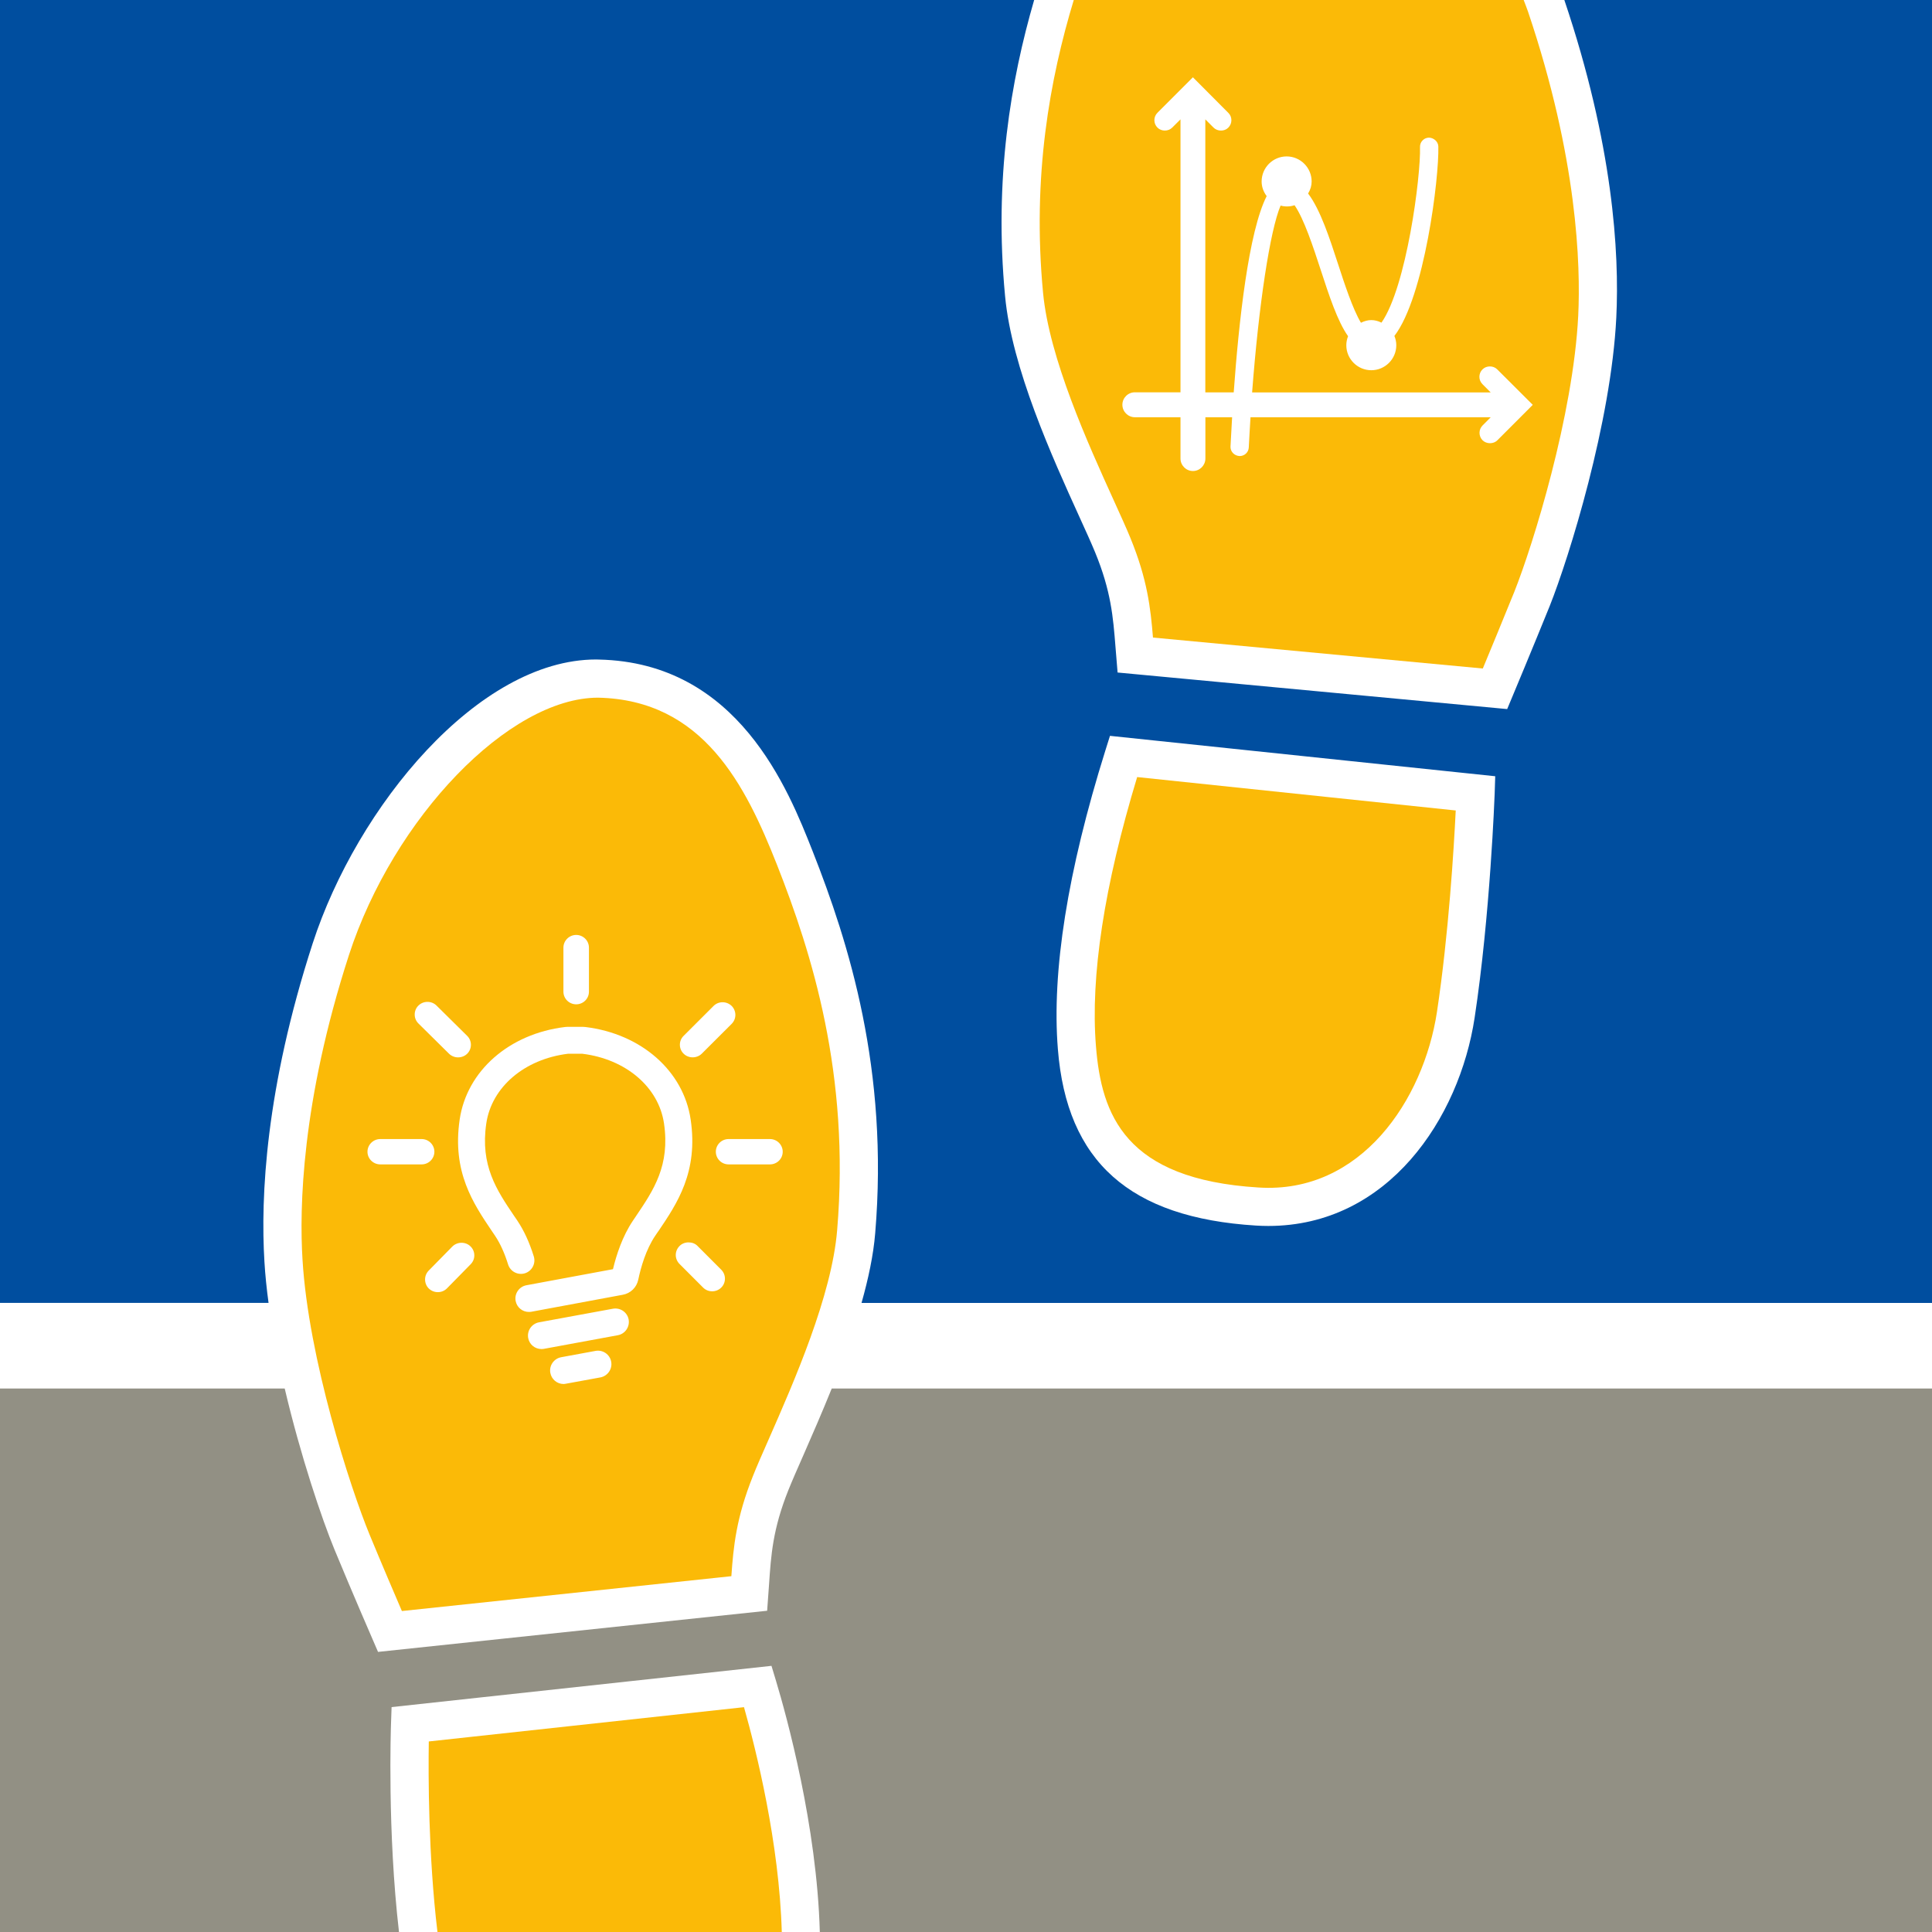
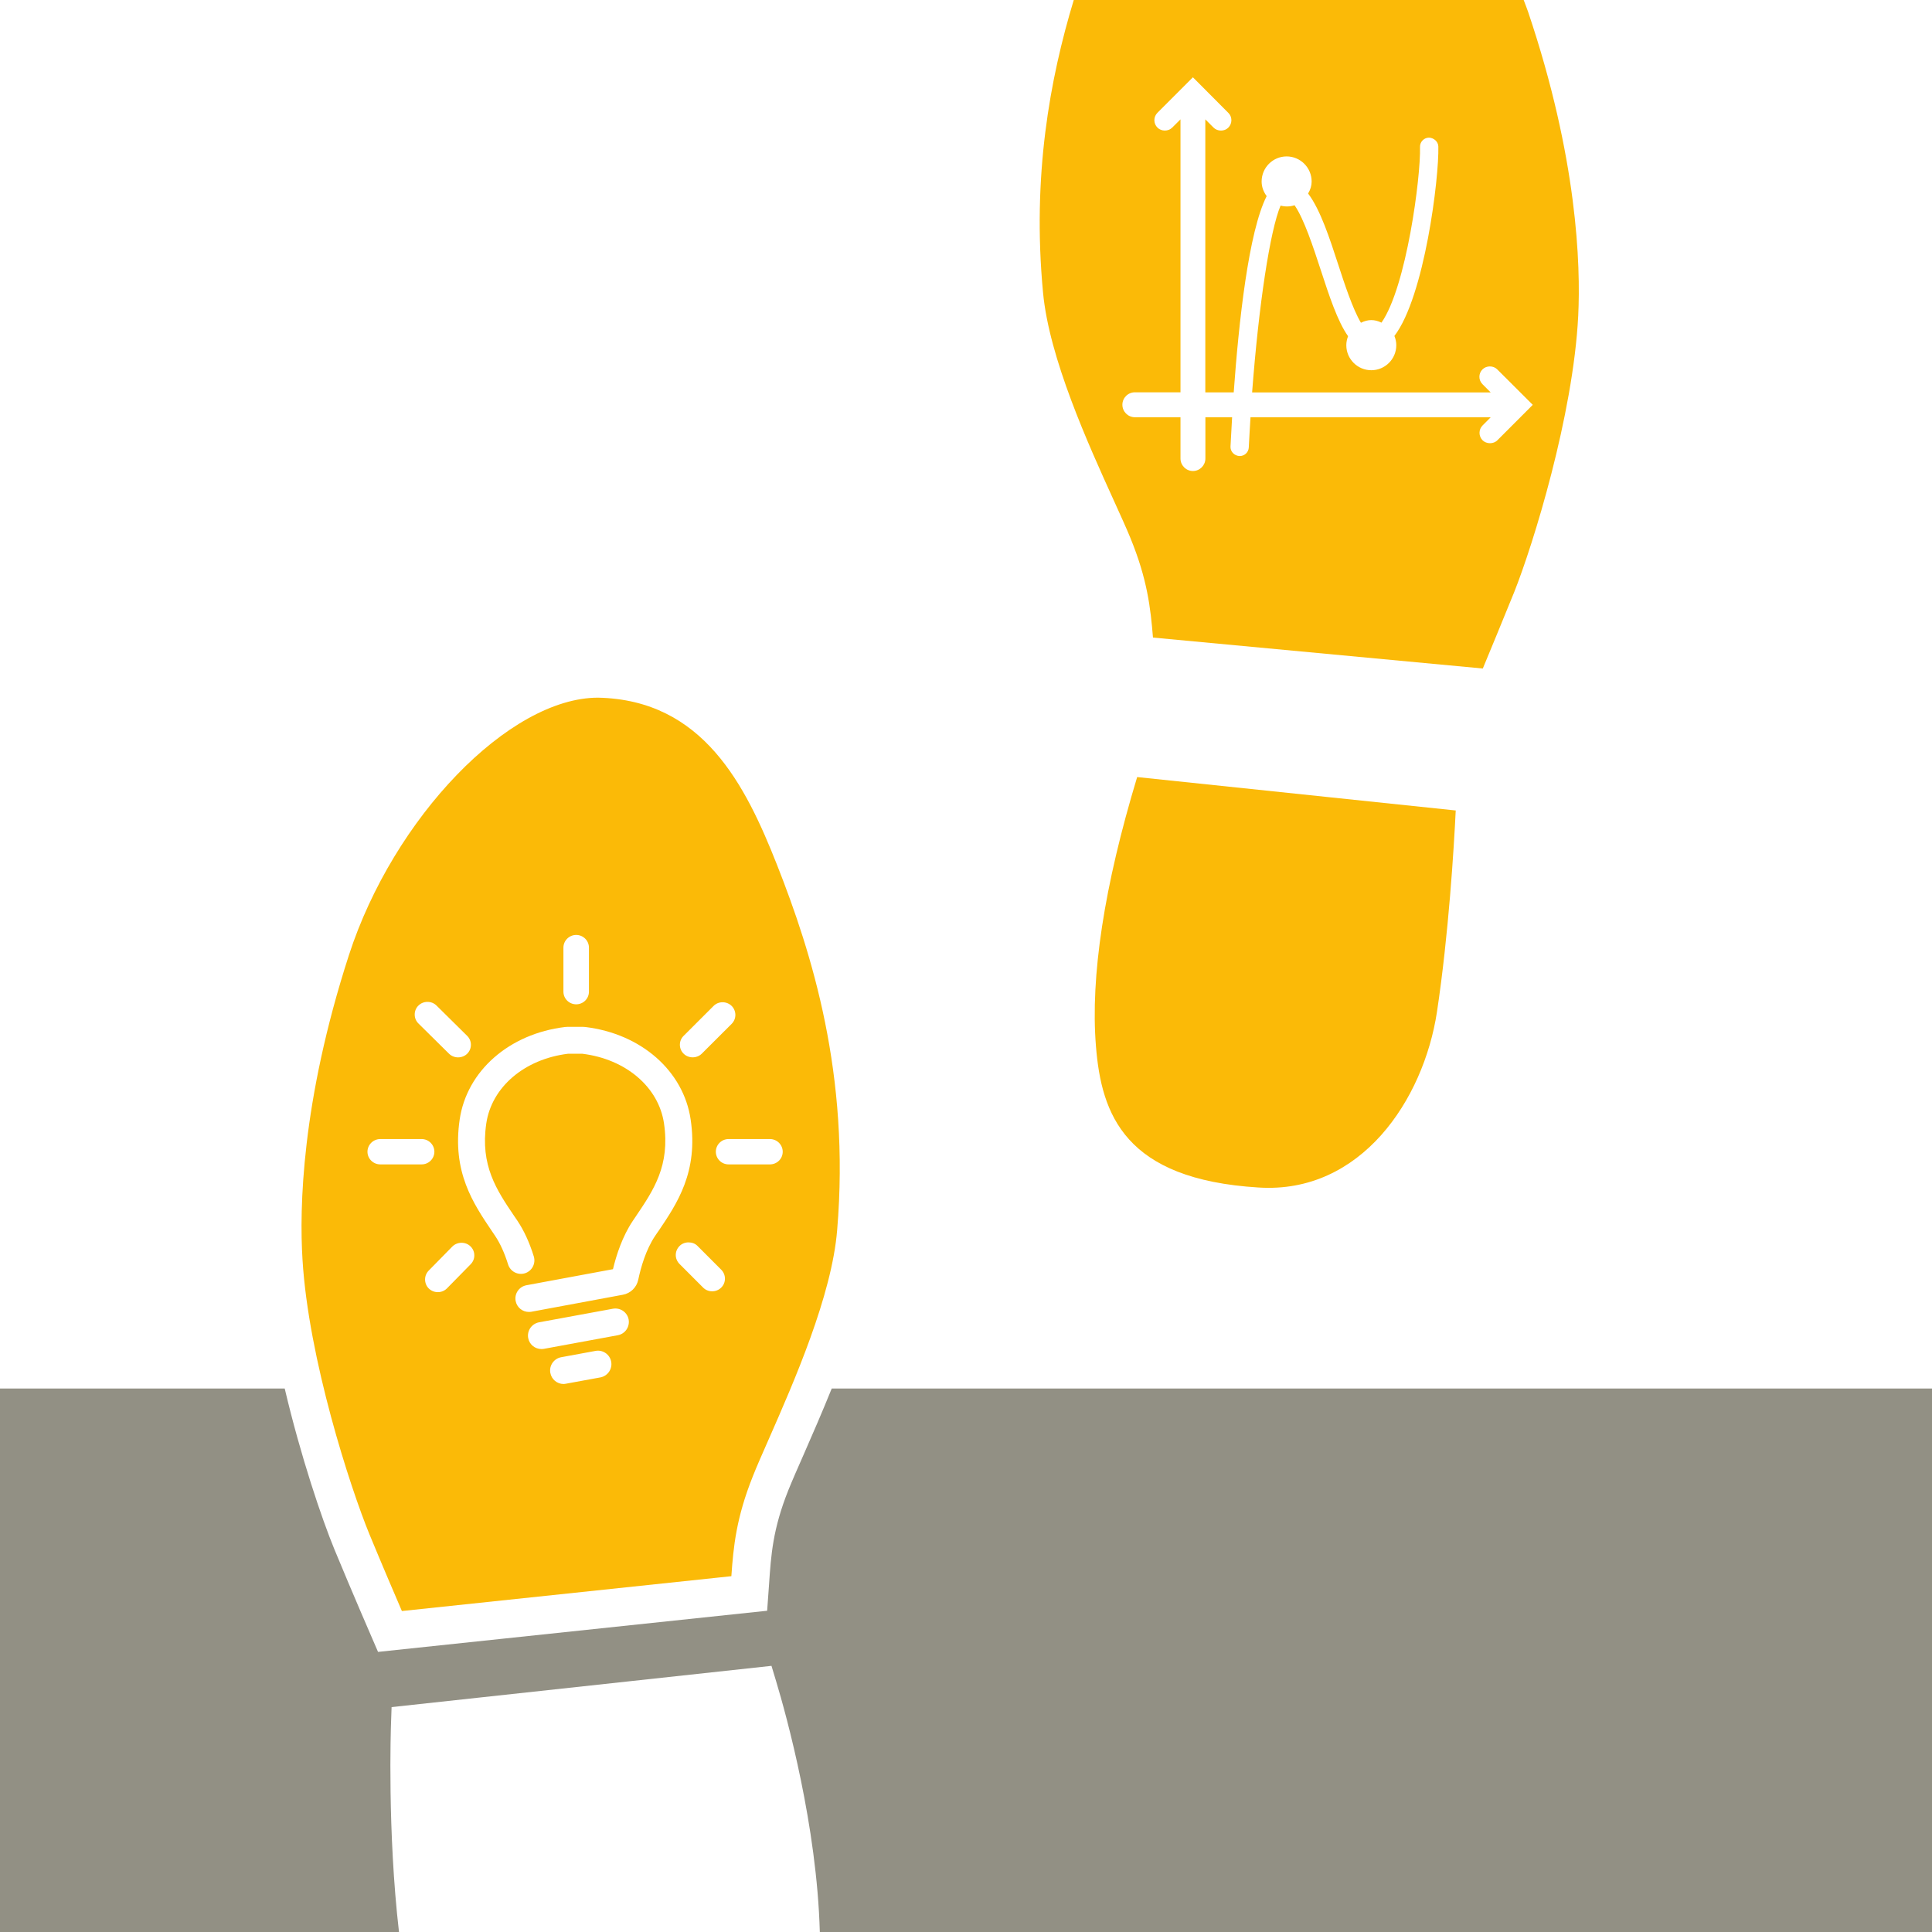
<svg xmlns="http://www.w3.org/2000/svg" version="1.1" x="0px" y="0px" width="54px" height="54px" viewBox="0 0 54 54" enable-background="new 0 0 54 54" xml:space="preserve">
  <g id="Weiß" display="none">
-     <rect display="inline" fill="#FFFFFF" width="54" height="54" />
-   </g>
+     </g>
  <g id="blau_1">
    <path fill="#FBBA07" d="M21.719,24.176c-0.88-2.229-2.064-4.613-5.002-4.676l0,0c-2.493,0-5.719,3.361-6.964,7.194   c-1.332,4.111-1.386,7.095-1.298,8.508c0.166,2.777,1.336,6.383,1.876,7.694c0.34,0.823,0.702,1.669,0.902,2.133   l9.209-0.974c0.057-0.823,0.135-1.629,0.602-2.797c0.105-0.268,0.262-0.621,0.444-1.035   c0.701-1.596,1.762-4.006,1.911-5.844C23.763,30.036,22.692,26.645,21.719,24.176z M19.109,28.951l0.835-0.834   c0.067-0.067,0.156-0.104,0.252-0.104s0.185,0.037,0.253,0.102c0.067,0.066,0.104,0.157,0.105,0.251   c0,0.096-0.038,0.185-0.105,0.252l-0.836,0.834c-0.065,0.064-0.158,0.101-0.252,0.101   c-0.096,0-0.188-0.037-0.252-0.101c-0.069-0.066-0.106-0.155-0.106-0.251C19.003,29.106,19.04,29.018,19.109,28.951z    M15.748,26.486c0-0.194,0.16-0.354,0.357-0.354s0.356,0.16,0.356,0.354v1.232c0,0.195-0.159,0.353-0.356,0.353   s-0.357-0.158-0.357-0.353V26.486z M11.696,28.105c0.068-0.066,0.156-0.102,0.252-0.102   c0.095,0,0.185,0.036,0.252,0.102l0.857,0.847c0.067,0.066,0.105,0.155,0.105,0.25c0,0.096-0.038,0.185-0.105,0.251   c-0.065,0.064-0.158,0.101-0.253,0.101s-0.186-0.037-0.252-0.101l-0.856-0.846   c-0.068-0.067-0.105-0.155-0.105-0.251C11.591,28.261,11.628,28.171,11.696,28.105z M10.629,32.545   c-0.197,0-0.358-0.159-0.358-0.354c0-0.194,0.161-0.354,0.358-0.354h1.156c0.197,0,0.356,0.16,0.356,0.354   c0,0.195-0.159,0.354-0.356,0.354H10.629z M13.152,35.339l-0.661,0.673c-0.068,0.068-0.159,0.104-0.254,0.104   s-0.183-0.036-0.252-0.102c-0.067-0.066-0.104-0.157-0.104-0.253c0-0.095,0.037-0.183,0.104-0.25l0.661-0.673   c0.067-0.065,0.159-0.102,0.254-0.102s0.186,0.036,0.252,0.102c0.068,0.066,0.105,0.155,0.105,0.249   C13.258,35.182,13.221,35.27,13.152,35.339z M16.781,38.499l-0.962,0.176c-0.022,0.005-0.046,0.008-0.068,0.008   c-0.178,0-0.336-0.128-0.369-0.31c-0.038-0.203,0.098-0.4,0.302-0.438l0.961-0.177   c0.204-0.038,0.401,0.098,0.438,0.303C17.12,38.265,16.985,38.46,16.781,38.499z M17.268,37.32l-2.068,0.381   c-0.022,0.004-0.045,0.005-0.067,0.005c-0.179,0-0.337-0.126-0.37-0.308c-0.037-0.205,0.098-0.399,0.302-0.439   l2.068-0.38c0.204-0.036,0.4,0.098,0.438,0.302C17.606,37.088,17.473,37.282,17.268,37.32z M18.393,34.423   c-0.027,0.04-0.054,0.079-0.081,0.119c-0.259,0.386-0.4,0.88-0.473,1.228   c-0.046,0.216-0.216,0.38-0.432,0.419l-2.557,0.475c-0.023,0.004-0.046,0.005-0.068,0.005   c-0.178,0-0.335-0.124-0.37-0.308c-0.037-0.204,0.097-0.399,0.302-0.438l2.419-0.449   c0.095-0.398,0.263-0.917,0.555-1.352c0.026-0.039,0.054-0.081,0.082-0.121l0.007-0.011   c0.491-0.726,0.955-1.413,0.782-2.591c-0.15-1.015-1.065-1.796-2.28-1.946h-0.407   c-1.216,0.151-2.13,0.932-2.28,1.946c-0.174,1.178,0.29,1.865,0.781,2.591l0.09,0.132   c0.183,0.273,0.336,0.607,0.457,0.996c0.06,0.198-0.05,0.409-0.249,0.471c-0.198,0.06-0.409-0.05-0.47-0.249   c-0.099-0.317-0.221-0.587-0.363-0.798l-0.088-0.13c-0.523-0.776-1.118-1.654-0.902-3.121   c0.2-1.36,1.385-2.398,2.947-2.586c0.021-0.001,0.042-0.004,0.064-0.004h0.434c0.021,0,0.043,0.003,0.065,0.004   c1.562,0.188,2.746,1.227,2.946,2.586c0.217,1.467-0.378,2.345-0.902,3.121L18.393,34.423z M20.157,35.99   c-0.067,0.066-0.156,0.102-0.252,0.102c-0.095,0-0.185-0.036-0.251-0.102l-0.661-0.662   c-0.066-0.066-0.105-0.155-0.105-0.25c0-0.096,0.039-0.185,0.105-0.251c0.065-0.067,0.157-0.102,0.253-0.102   s0.188,0.034,0.252,0.102l0.659,0.66c0.068,0.068,0.105,0.157,0.105,0.251   C20.263,35.833,20.226,35.923,20.157,35.99z M21.52,32.545h-1.156c-0.197,0-0.356-0.159-0.356-0.354   c0-0.194,0.159-0.354,0.356-0.354h1.156c0.197,0,0.357,0.16,0.357,0.354   C21.878,32.386,21.718,32.545,21.52,32.545z" />
-     <path fill="#004E9F" d="M43.724,0c1.361,4.038,1.541,7.056,1.452,8.876c-0.144,2.922-1.316,6.693-1.861,8.062   c-0.5,1.234-1.038,2.519-1.038,2.519l-0.151,0.362l-10.889-1.022l-0.059-0.718   c-0.066-0.835-0.123-1.557-0.571-2.646c-0.106-0.258-0.261-0.598-0.441-0.994c-0.751-1.653-1.887-4.15-2.074-6.166   C27.781,4.995,28.252,2.249,28.905,0H0v36.416h7.506c-0.053-0.393-0.093-0.778-0.115-1.149   c-0.111-1.817,0.032-4.837,1.349-8.901c1.239-3.814,4.619-7.933,7.92-7.933l0.08,0.002   c3.893,0.083,5.296,3.642,5.971,5.351c1.017,2.577,2.134,6.12,1.751,10.683c-0.05,0.616-0.193,1.278-0.382,1.948   H54V0H43.724z M41.776,22.193c-0.002,0.033-0.122,3.371-0.56,6.255c-0.427,2.802-2.413,5.818-5.767,5.818   c-0.113,0-0.228-0.004-0.343-0.011c-3.529-0.218-5.289-1.785-5.538-4.931c-0.175-2.169,0.271-4.975,1.325-8.34   l0.131-0.417l10.768,1.129L41.776,22.193z" />
    <g>
      <path fill="#929084" d="M23.247,38.81c-0.271,0.671-0.547,1.303-0.783,1.842c-0.176,0.399-0.326,0.741-0.43,1    c-0.435,1.09-0.483,1.806-0.539,2.634l-0.053,0.735l-10.876,1.15l-0.155-0.359c0,0-0.557-1.279-1.065-2.509    c-0.347-0.842-0.941-2.593-1.388-4.493H0V54h11.152c-0.326-2.808-0.228-5.695-0.223-5.825l0.016-0.461    l10.618-1.153l0.128,0.424c0.296,0.984,1.142,4.044,1.223,7.016H54V38.81H23.247z" />
    </g>
    <rect fill="none" width="54" height="54" />
    <path fill="#FBBA07" d="M30.632,29.239c0.152,1.918,0.808,3.723,4.541,3.952c2.871,0.188,4.617-2.459,4.99-4.904   c0.328-2.169,0.475-4.608,0.525-5.634l-8.904-0.934C30.861,24.767,30.475,27.295,30.632,29.239z" />
-     <path fill="#FBBA07" d="M21.851,54c-0.07-2.482-0.709-5.057-1.056-6.284l-8.81,0.958   C11.97,49.62,11.972,51.873,12.227,54H21.851z" />
    <path fill="#FBBA07" d="M42.587,0H30.012c-0.667,2.201-1.167,4.921-0.859,8.175c0.171,1.838,1.262,4.236,1.983,5.824   c0.186,0.411,0.347,0.763,0.456,1.03c0.477,1.161,0.567,1.967,0.634,2.791l9.219,0.865   c0.194-0.467,0.546-1.317,0.881-2.144c0.522-1.312,1.647-4.93,1.786-7.718c0.069-1.415-0.021-4.401-1.4-8.489   C42.674,0.222,42.629,0.111,42.587,0z M42.793,11.364l-0.941,0.942c-0.108,0.11-0.305,0.108-0.414,0   c-0.114-0.116-0.113-0.302,0.001-0.415l0.228-0.229h-6.715c-0.018,0.277-0.033,0.558-0.048,0.843   c-0.006,0.136-0.117,0.242-0.255,0.242c-0.153-0.007-0.263-0.127-0.256-0.268   c0.012-0.24,0.027-0.519,0.045-0.817h-0.747v1.154c0,0.191-0.156,0.349-0.348,0.349   c-0.192,0-0.348-0.157-0.348-0.349v-1.154h-1.275c-0.192,0-0.349-0.157-0.349-0.349s0.156-0.348,0.349-0.348   h1.275V3.336l-0.231,0.23c-0.11,0.111-0.304,0.111-0.413,0c-0.056-0.056-0.086-0.129-0.086-0.207   s0.03-0.151,0.086-0.207l0.991-0.992l0.99,0.994c0.055,0.054,0.086,0.127,0.086,0.205s-0.03,0.152-0.086,0.208   c-0.107,0.11-0.304,0.11-0.413-0.001l-0.23-0.23v7.631h0.794c0.142-1.976,0.415-4.49,0.921-5.486   c-0.092-0.122-0.141-0.264-0.141-0.408c0-0.387,0.314-0.701,0.699-0.701c0.385,0,0.699,0.315,0.699,0.701   c0,0.114-0.032,0.224-0.099,0.336c0.345,0.454,0.607,1.265,0.841,1.983c0.172,0.527,0.404,1.242,0.636,1.629   c0.194-0.097,0.377-0.1,0.574-0.003c0.699-1.003,1.101-4.084,1.077-4.91c-0.002-0.067,0.022-0.133,0.07-0.182   c0.047-0.05,0.11-0.077,0.179-0.079c0.125,0.002,0.259,0.102,0.263,0.247c0.024,0.872-0.385,4.195-1.228,5.296   c0.036,0.086,0.053,0.174,0.053,0.259c0,0.386-0.314,0.699-0.698,0.699c-0.386,0-0.699-0.314-0.699-0.699   c0-0.084,0.017-0.168,0.049-0.252c-0.296-0.417-0.533-1.144-0.762-1.846c-0.21-0.641-0.467-1.429-0.734-1.815   c-0.128,0.045-0.276,0.043-0.39,0.01c-0.294,0.693-0.609,2.76-0.796,5.222h6.668l-0.229-0.23   c-0.115-0.113-0.115-0.3,0-0.413c0.109-0.111,0.304-0.111,0.413,0l0.992,0.99L42.793,11.364z" />
  </g>
</svg>